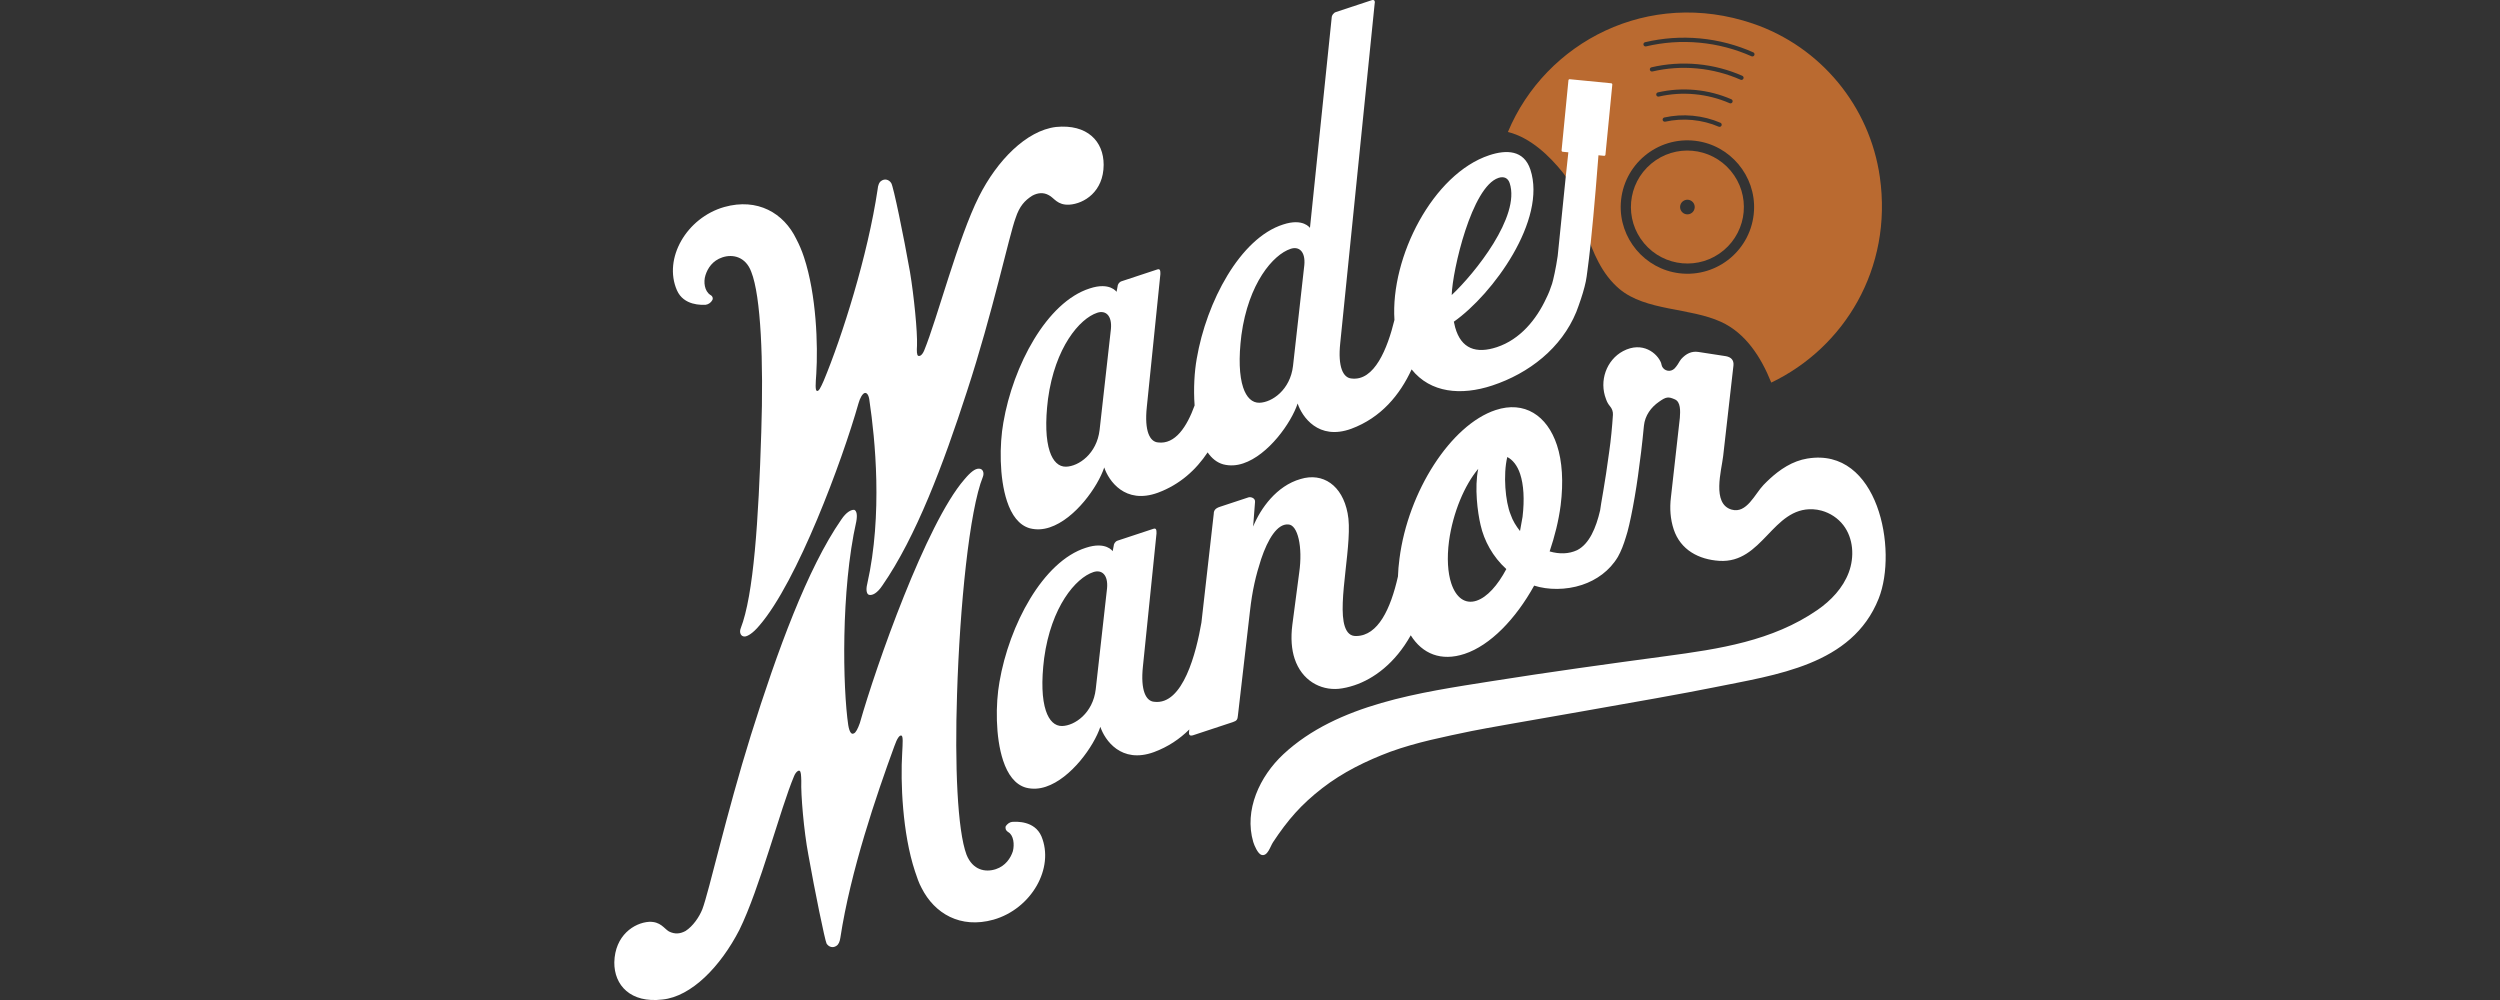
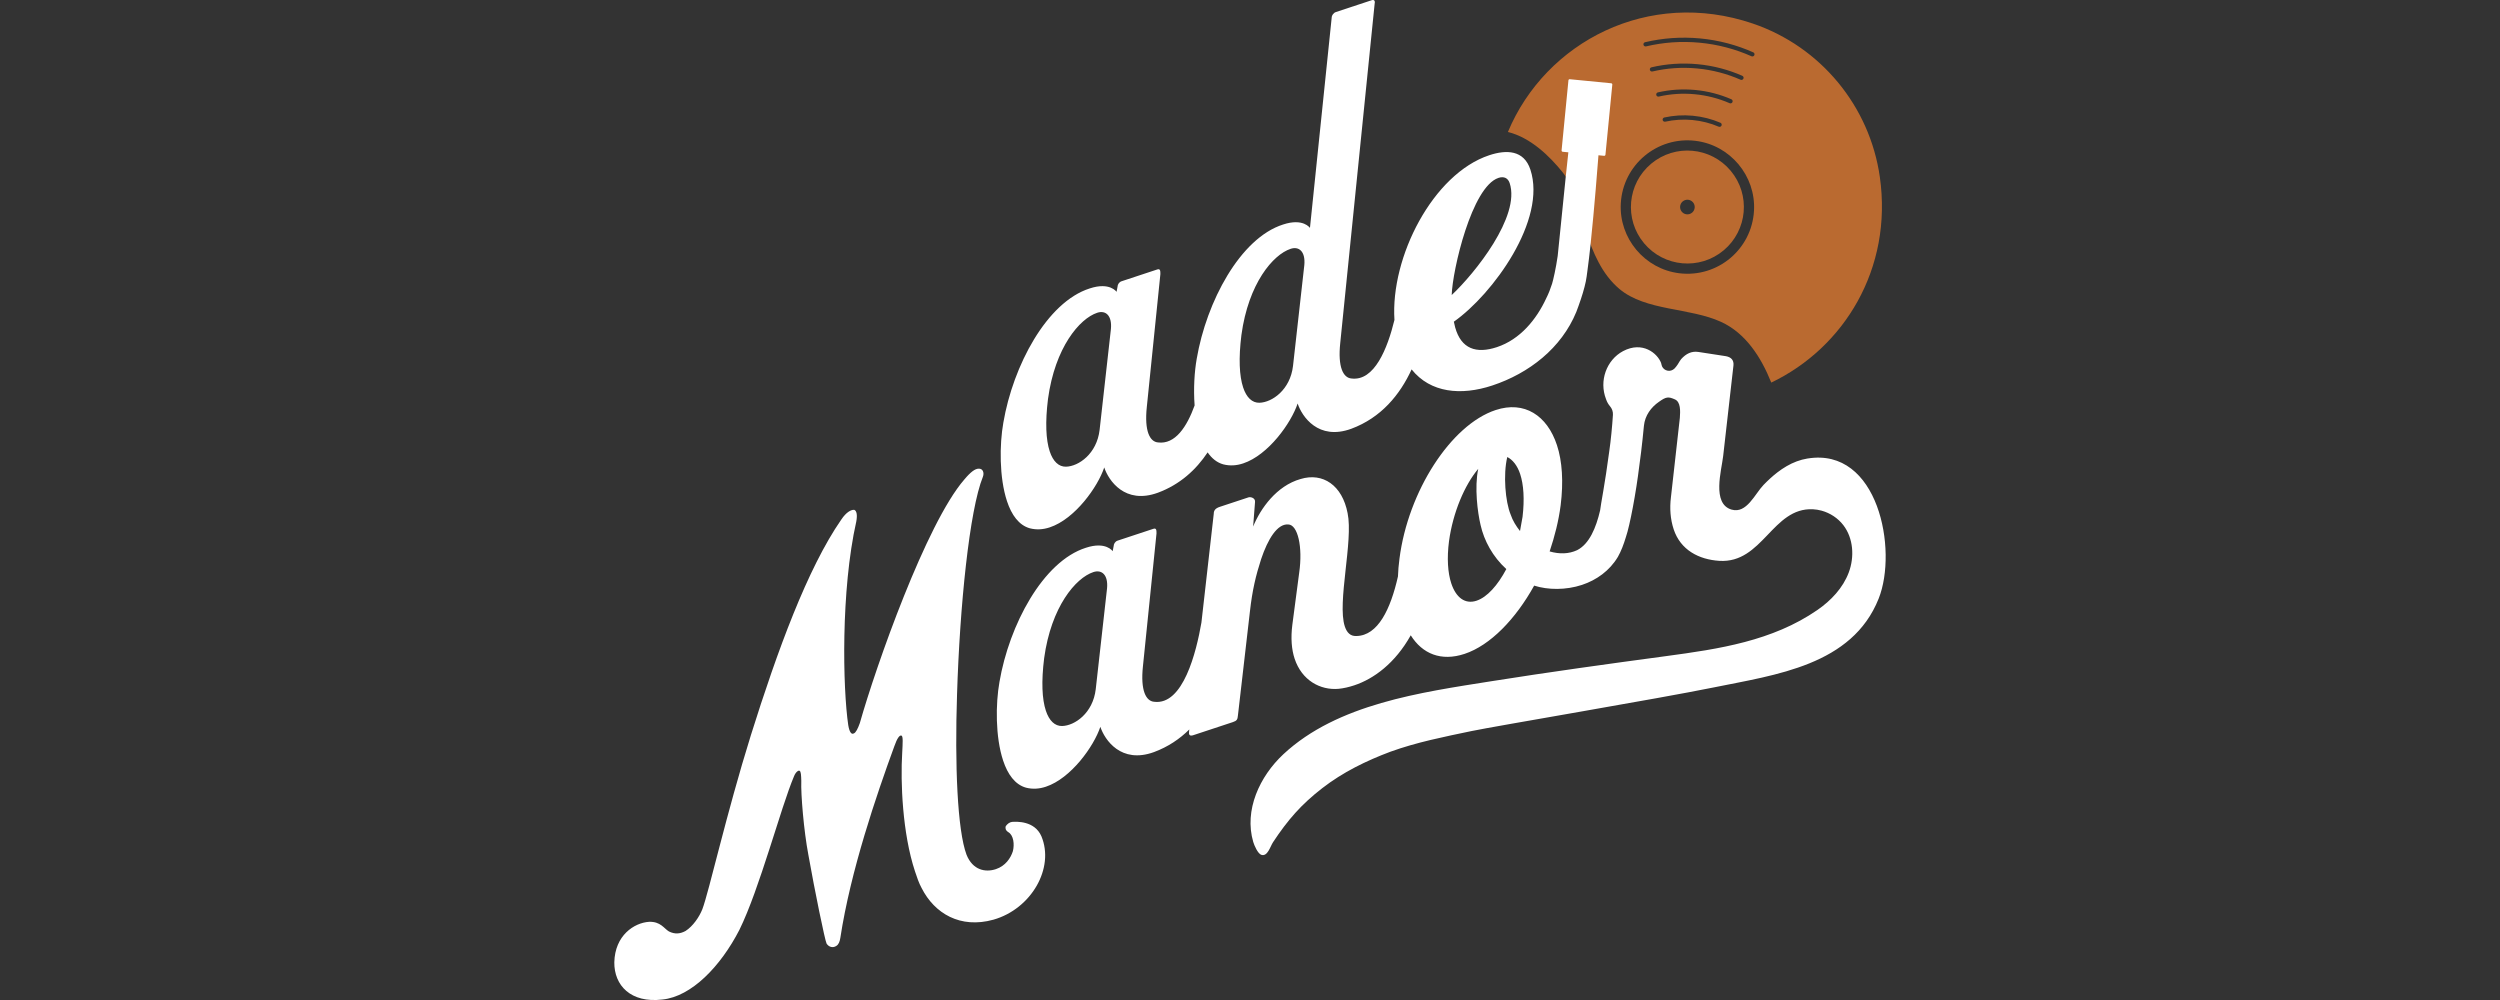
<svg xmlns="http://www.w3.org/2000/svg" id="Layer_1" data-name="Layer 1" viewBox="0 0 250 100">
  <rect x="0" y="0" width="250" height="100" fill="#333333" stroke="none" />
  <defs>
    <style>
      .cls-1 {
        fill: #ba6a30;
      }

      .cls-2 {
        fill: #fff;
      }
    </style>
  </defs>
  <path class="cls-1" d="M187.985,17.711c-1.003-7.084-5.92-13.045-12.692-15.351-10.452-3.559-20.736,1.827-24.502,10.837,2.31.576,4.173,2.446,5.398,3.94,1.434,1.749,1.709,3.807,2.399,5.961.69,2.154,1.619,4.339,3.35,5.795,2.638,2.219,7.037,1.858,10.17,3.296,2.473,1.135,3.999,3.532,5.019,6.069,7.276-3.484,12.156-11.387,10.859-20.546ZM175.4,21.075c-.217,3.852-3.635,6.714-7.465,6.251-3.469-.419-6.052-3.503-5.855-6.992.217-3.852,3.635-6.714,7.465-6.251,3.469.419,6.052,3.503,5.855,6.992ZM169.477,9.424c-1.235-.116-2.444-.029-3.593.233-.114.026-.228-.042-.256-.155-.03-.117.042-.236.159-.263,1.193-.272,2.447-.362,3.73-.242,1.283.12,2.499.442,3.62.931.11.048.158.179.107.288-.049.106-.174.152-.281.105-1.08-.47-2.251-.78-3.487-.896ZM172.15,12.562c-.049.106-.173.151-.281.106-.818-.349-1.702-.58-2.633-.667-.932-.087-1.843-.024-2.712.167-.114.025-.227-.043-.256-.156-.03-.117.042-.237.16-.263.912-.201,1.869-.268,2.848-.176.979.092,1.907.335,2.766.702.111.047.159.179.108.288ZM169.719,6.847c-1.539-.144-3.044-.032-4.473.301-.114.027-.228-.042-.257-.155-.03-.116.041-.236.158-.263,1.473-.343,3.025-.459,4.612-.31,1.587.149,3.09.551,4.474,1.161.11.048.158.179.107.288v0c-.05.106-.174.152-.282.105-1.342-.592-2.8-.982-4.339-1.126ZM175.433,5.523c-.05.106-.175.152-.282.104-1.604-.714-3.349-1.184-5.191-1.357-1.843-.173-3.644-.035-5.353.369-.114.027-.229-.041-.258-.155-.03-.116.041-.235.158-.263,1.754-.414,3.602-.556,5.493-.379,1.891.177,3.681.66,5.327,1.393.11.049.157.179.106.288Z" />
  <path class="cls-1" d="M165.114,16.374c-2.392,2.003-2.707,5.565-.704,7.956,2.003,2.392,5.565,2.707,7.956.704,2.392-2.003,2.707-5.565.704-7.956-2.003-2.392-5.565-2.707-7.956-.704ZM169.21,21.265c-.31.259-.771.219-1.031-.091-.259-.31-.219-.771.091-1.031.31-.259.771-.219,1.031.091.259.31.219.771-.091,1.031Z" />
  <g>
-     <path class="cls-2" d="M70.571,30.477c.269-.033.537-.233.639-.435.118-.15.085-.419-.183-.554-.569-.371-.701-1.277-.482-1.964.22-.687.691-1.458,1.699-1.791,1.058-.35,2.332-.045,2.882,1.45.967,2.418,1.236,8.978,1.001,16.04-.273,8.806-.761,16.287-2.061,19.622-.152.386-.002.839.434.806.269-.033.789-.317,1.429-1.087,3.802-4.386,8.294-16.486,9.918-22.22.152-.553.405-.972.607-1.038.201-.067.436.135.501.84.544,3.675,1.332,11.293-.229,18.234-.17.671-.036,1.074.199,1.108.302.068.789-.149,1.311-.936,3.367-4.857,6.103-12.13,8.452-19.388,2.586-7.894,4.249-15.708,4.874-17.367.389-1.19.927-1.759,1.666-2.227.521-.284,1.108-.366,1.661-.046.536.27.836,1.009,2.044.944,1.477-.097,3.425-1.3,3.432-3.984.005-2.349-1.634-4.097-4.772-3.786-2.953.362-5.88,3.341-7.7,6.96-2.09,4.155-4.173,12.219-5.473,15.386-.219.52-.471.603-.605.535-.134-.067-.15-.453-.115-1.024.054-1.359-.306-4.983-.703-7.366-.645-3.642-1.657-8.56-1.874-8.879-.234-.37-.653-.454-.972-.237-.235.134-.353.452-.388.854-.989,6.641-3.559,14.753-5.398,19.161-.321.721-.489,1.056-.674,1.005-.184-.051-.132-.738-.063-1.711.175-2.851.019-7.884-1.23-11.662-.216-.655-.466-1.243-.767-1.814-1.252-2.603-3.882-4.136-7.205-3.205-3.777,1.081-6.119,5.152-4.734,8.326.684,1.562,2.496,1.466,2.882,1.45Z" />
    <path class="cls-2" d="M108.973,28.843c-4.298,1.365-7.668,7.732-8.638,13.416-.391,2.197-.416,5.501.367,7.868.45,1.36,1.185,2.402,2.291,2.706.671.169,1.325.121,1.98-.096,2.518-.833,4.808-4.048,5.45-5.992.433,1.309,2.071,3.729,5.362,2.529,2.214-.821,3.821-2.297,4.978-4.034.409.593.926,1.021,1.57,1.198.671.169,1.325.121,1.98-.096,2.518-.833,4.808-4.048,5.45-5.992.433,1.309,2.071,3.729,5.362,2.529,2.99-1.108,4.877-3.412,6.035-5.939,1.888,2.365,4.964,2.638,8.065,1.612,3.677-1.216,6.921-3.74,8.406-7.36.134-.356.301-.805.464-1.299l0.0 0s.001-.003.001-.003c.126-.382.251-.79.357-1.203.039-.144.108-.443.125-.532.052-.264.12-.691.164-1.088.106-.762.212-1.667.314-2.628.376-3.548.721-8.022.789-8.911l.565.055c.067.007.127-.043.134-.11l.686-7.011c.007-.067-.043-.128-.11-.134l-4.143-.405c-.067-.007-.128.043-.134.11l-.686,7.011c-.007.067.043.127.11.134l.567.055-.259,2.425-.807,7.938c-.175,1.222-.44,2.382-.56,2.776-.155.488-.343.976-.593,1.473-.978,2.111-2.61,4.104-4.927,4.87-2.065.683-3.573.176-4.172-1.973l-.133-.571c3.899-2.742,9.318-10.176,7.653-15.213-.649-1.964-2.394-2.002-4.106-1.436-5.629,1.861-9.893,10.172-9.487,16.474-.695,2.844-2,6.154-4.306,5.853-.805-.069-1.373-1.11-1.115-3.542L137.459.429c.068-.302.001-.503-.301-.403l-3.576,1.182c-.252.083-.387.351-.404.469l-2.182,21.115s-.669-1.008-2.683-.342c-4.298,1.365-7.668,7.731-8.639,13.416-.233,1.311-.335,3.015-.213,4.68-.768,2.117-1.935,3.923-3.664,3.697-.805-.069-1.373-1.111-1.116-3.542l1.358-13.299c.001-.336-.015-.553-.317-.454l-3.576,1.182c-.252.083-.387.351-.387.519l-.102.536s-.669-1.008-2.683-.342ZM149.845,17.789c.554-.183.957.019,1.123.523,1.099,3.324-3.495,9.033-5.798,11.192.073-2.483,2.006-10.832,4.675-11.714ZM124.142,33.494c.7-5.148,3.157-8.028,4.919-8.611.856-.283,1.492.289,1.372,1.614l-1.132,10.096c-.274,2.381-2.089,3.652-3.364,3.682-.721.015-1.29-.523-1.623-1.53-.383-1.159-.463-2.92-.172-5.251ZM111.093,32.891l-1.132,10.096c-.274,2.381-2.089,3.652-3.364,3.682-.721.015-1.291-.523-1.624-1.53-.383-1.158-.462-2.92-.172-5.251.701-5.149,3.157-8.028,4.92-8.611.856-.283,1.492.289,1.371,1.614Z" />
    <path class="cls-2" d="M101.211,82.187c-.268.033-.487.217-.639.434-.051.184-.034.403.25.588.553.32.634,1.243.465,1.914-.22.687-.742,1.475-1.699,1.791-1.058.35-2.315.095-2.932-1.433-.917-2.435-1.186-8.994-.951-16.056.273-8.807,1.236-18.4,2.586-21.751.152-.386.002-.839-.434-.806-.335-.001-.789.317-1.429,1.087-3.802,4.386-8.819,18.616-10.443,24.349-.203.57-.405.972-.607,1.039-.235.134-.436-.135-.552-.823-.544-3.675-.756-13.439.805-20.38.119-.654.036-1.073-.216-1.158-.285-.017-.772.199-1.294.987-3.367,4.857-6.39,13.119-9.028,21.534-2.468,7.912-4.199,15.691-4.857,17.417-.304.771-.944,1.709-1.683,2.177-.521.284-1.058.35-1.661.046-.486-.286-.836-1.009-1.994-.961-1.476.097-3.409,1.35-3.466,4.051-.023,2.298,1.634,4.097,4.805,3.719,2.92-.295,5.829-3.324,7.7-6.96,2.04-4.139,4.123-12.202,5.473-15.386.186-.452.471-.603.555-.519.134.067.15.453.165,1.007-.054,1.359.256,5.0.703,7.366.646,3.642,1.656,8.559,1.824,8.895.234.37.653.455.972.237.235-.134.354-.452.405-.804,1.023-6.708,3.608-14.267,5.398-19.161.287-.821.523-1.123.707-1.072.185.051.133.738.08,1.762-.175,2.851.014,7.985,1.279,11.813.2.604.383,1.158.667,1.679,1.285,2.536,3.865,4.086,7.189,3.155,3.777-1.081,6.119-5.152,4.785-8.342-.684-1.562-2.496-1.465-2.932-1.433Z" />
    <path class="cls-2" d="M180.745,45.851c-.753.124-1.443.397-2.081.765-.322.186-.631.396-.928.625-.489.377-.946.802-1.377,1.246-.875.903-1.692,2.915-3.205,2.472-1.991-.583-.999-3.924-.837-5.356.007-.065,1.029-9.06,1.029-9.06.051-.52-.216-.823-.753-.924l-2.767-.426c-.665-.096-1.211.166-1.709.717-.055.061-.101.128-.141.2-.09.162-.285.491-.517.735-.054.042-.107.083-.161.125l-.003.002c-.462.278-1.06.003-1.149-.529l-.001-.008c-.008-.05-.019-.099-.037-.146-.365-.951-1.846-2.206-3.796-1.18-1.663.885-2.423,2.98-1.706,4.81.091.276.232.515.393.702.205.238.315.543.295.857-.07,1.131-.206,2.545-.366,3.643-.436,3.308-.853,5.315-.914,5.911-.409,1.763-1.085,3.364-2.298,3.983-.823.384-1.762.415-2.751.127.507-1.508.896-3.034,1.101-4.61.291-2.331.162-4.412-.371-6.023-.982-2.972-3.26-4.453-6.131-3.504-4.483,1.482-8.76,8.148-9.615,14.857-.083.616-.133,1.21-.152,1.78-.734,3.259-1.995,5.926-4.16,5.959-.604.032-.955-.355-1.155-.959-.783-2.367.86-8.553.28-11.323-.53-2.786-2.473-4.099-4.706-3.417-2.401.682-4,2.942-4.742,4.753l.191-2.465c.035-.403-.452-.521-.653-.455l-2.871.949c-.453.15-.605.368-.605.703l-1.233,10.871c-.507,2.926-1.824,8.3-4.734,7.919-.805-.069-1.373-1.111-1.115-3.542l1.358-13.299c.001-.335-.015-.553-.317-.454l-3.576,1.182c-.252.083-.386.351-.387.519l-.102.536s-.669-1.008-2.683-.342c-4.298,1.365-7.668,7.731-8.639,13.416-.391,2.196-.416,5.501.367,7.868.45,1.36,1.185,2.402,2.291,2.707.671.169,1.325.12,1.98-.096,2.518-.833,4.808-4.048,5.45-5.992.433,1.309,2.071,3.729,5.362,2.529,1.41-.523,2.575-1.312,3.534-2.264l-.024.21c-.034.235-.001.503.402.37l3.979-1.315c.403-.133.471-.267.505-.67l1.2-10.398c.24-2.147.596-3.605,1.12-5.231.676-2.011,1.619-3.552,2.709-3.466.957.019,1.471,2.251,1.096,4.834l-.684,5.199c-.171,1.342-.073,2.483.227,3.389.716,2.166,2.559,3.177,4.404,3.014.487-.049,1.007-.165,1.561-.348,1.943-.643,4.088-2.207,5.649-5.003,1.163,1.859,3.044,2.631,5.379,1.859,2.569-.849,5.108-3.477,6.962-6.827,1.374.44,3.169.461,4.781-.072,1.46-.483,2.771-1.419,3.597-2.81.31-.546.577-1.239.796-1.973.398-1.145,1.021-4.471,1.34-7.119.256-1.761.463-4.008.463-4.008.103-1.04.726-1.86,1.499-2.395.723-.518.941-.535,1.595-.248.586.253.551,1.159.499,1.846l-.892,7.949c-.137,1.106-.056,2.197.277,3.204.679,2.053,2.502,3.017,4.559,3.148,4.342.276,5.31-5.361,9.373-5.157.291.015.58.062.861.14.851.235,1.628.745,2.168,1.445,1.012,1.313,1.128,3.177.548,4.73-.58,1.553-1.775,2.815-3.138,3.757-4.496,3.106-9.844,3.901-15.136,4.613-5.822.783-11.663,1.589-17.496,2.515-6.986,1.109-15.36,2.257-20.765,7.291-2.382,2.218-3.947,5.6-3.022,8.771.105.358.468,1.198.827,1.301.616.176.873-.841,1.155-1.268,1.476-2.233,2.809-3.768,4.919-5.403,2.058-1.596,4.392-2.737,6.821-3.648,2.623-.948,5.364-1.49,8.09-2.061,2.415-.506,18.699-3.237,24.239-4.367,6.187-1.262,13.837-2.199,16.494-8.884,1.936-4.872-.045-15.17-7.118-14.006ZM110.706,58.823l-1.132,10.096c-.274,2.381-2.089,3.652-3.364,3.682-.721.015-1.291-.523-1.624-1.53-.383-1.158-.462-2.92-.171-5.251.7-5.148,3.157-8.028,4.919-8.61.856-.283,1.492.289,1.372,1.614ZM147.656,60.071c-1.158.383-2.063-.324-2.529-1.734-.35-1.058-.447-2.534-.225-4.228.393-2.868,1.557-5.599,2.92-7.223-.39,1.861-.061,4.378.237,5.62.349,1.561,1.217,3.173,2.573,4.401-.86,1.625-1.919,2.814-2.977,3.163ZM152.256,51.678c-.068.47-.187.955-.255,1.425-.385-.487-.736-1.042-.935-1.646-.533-1.276-.762-3.994-.338-5.755.536.27,1.004.841,1.287,1.698.35,1.058.447,2.534.241,4.278Z" />
  </g>
</svg>